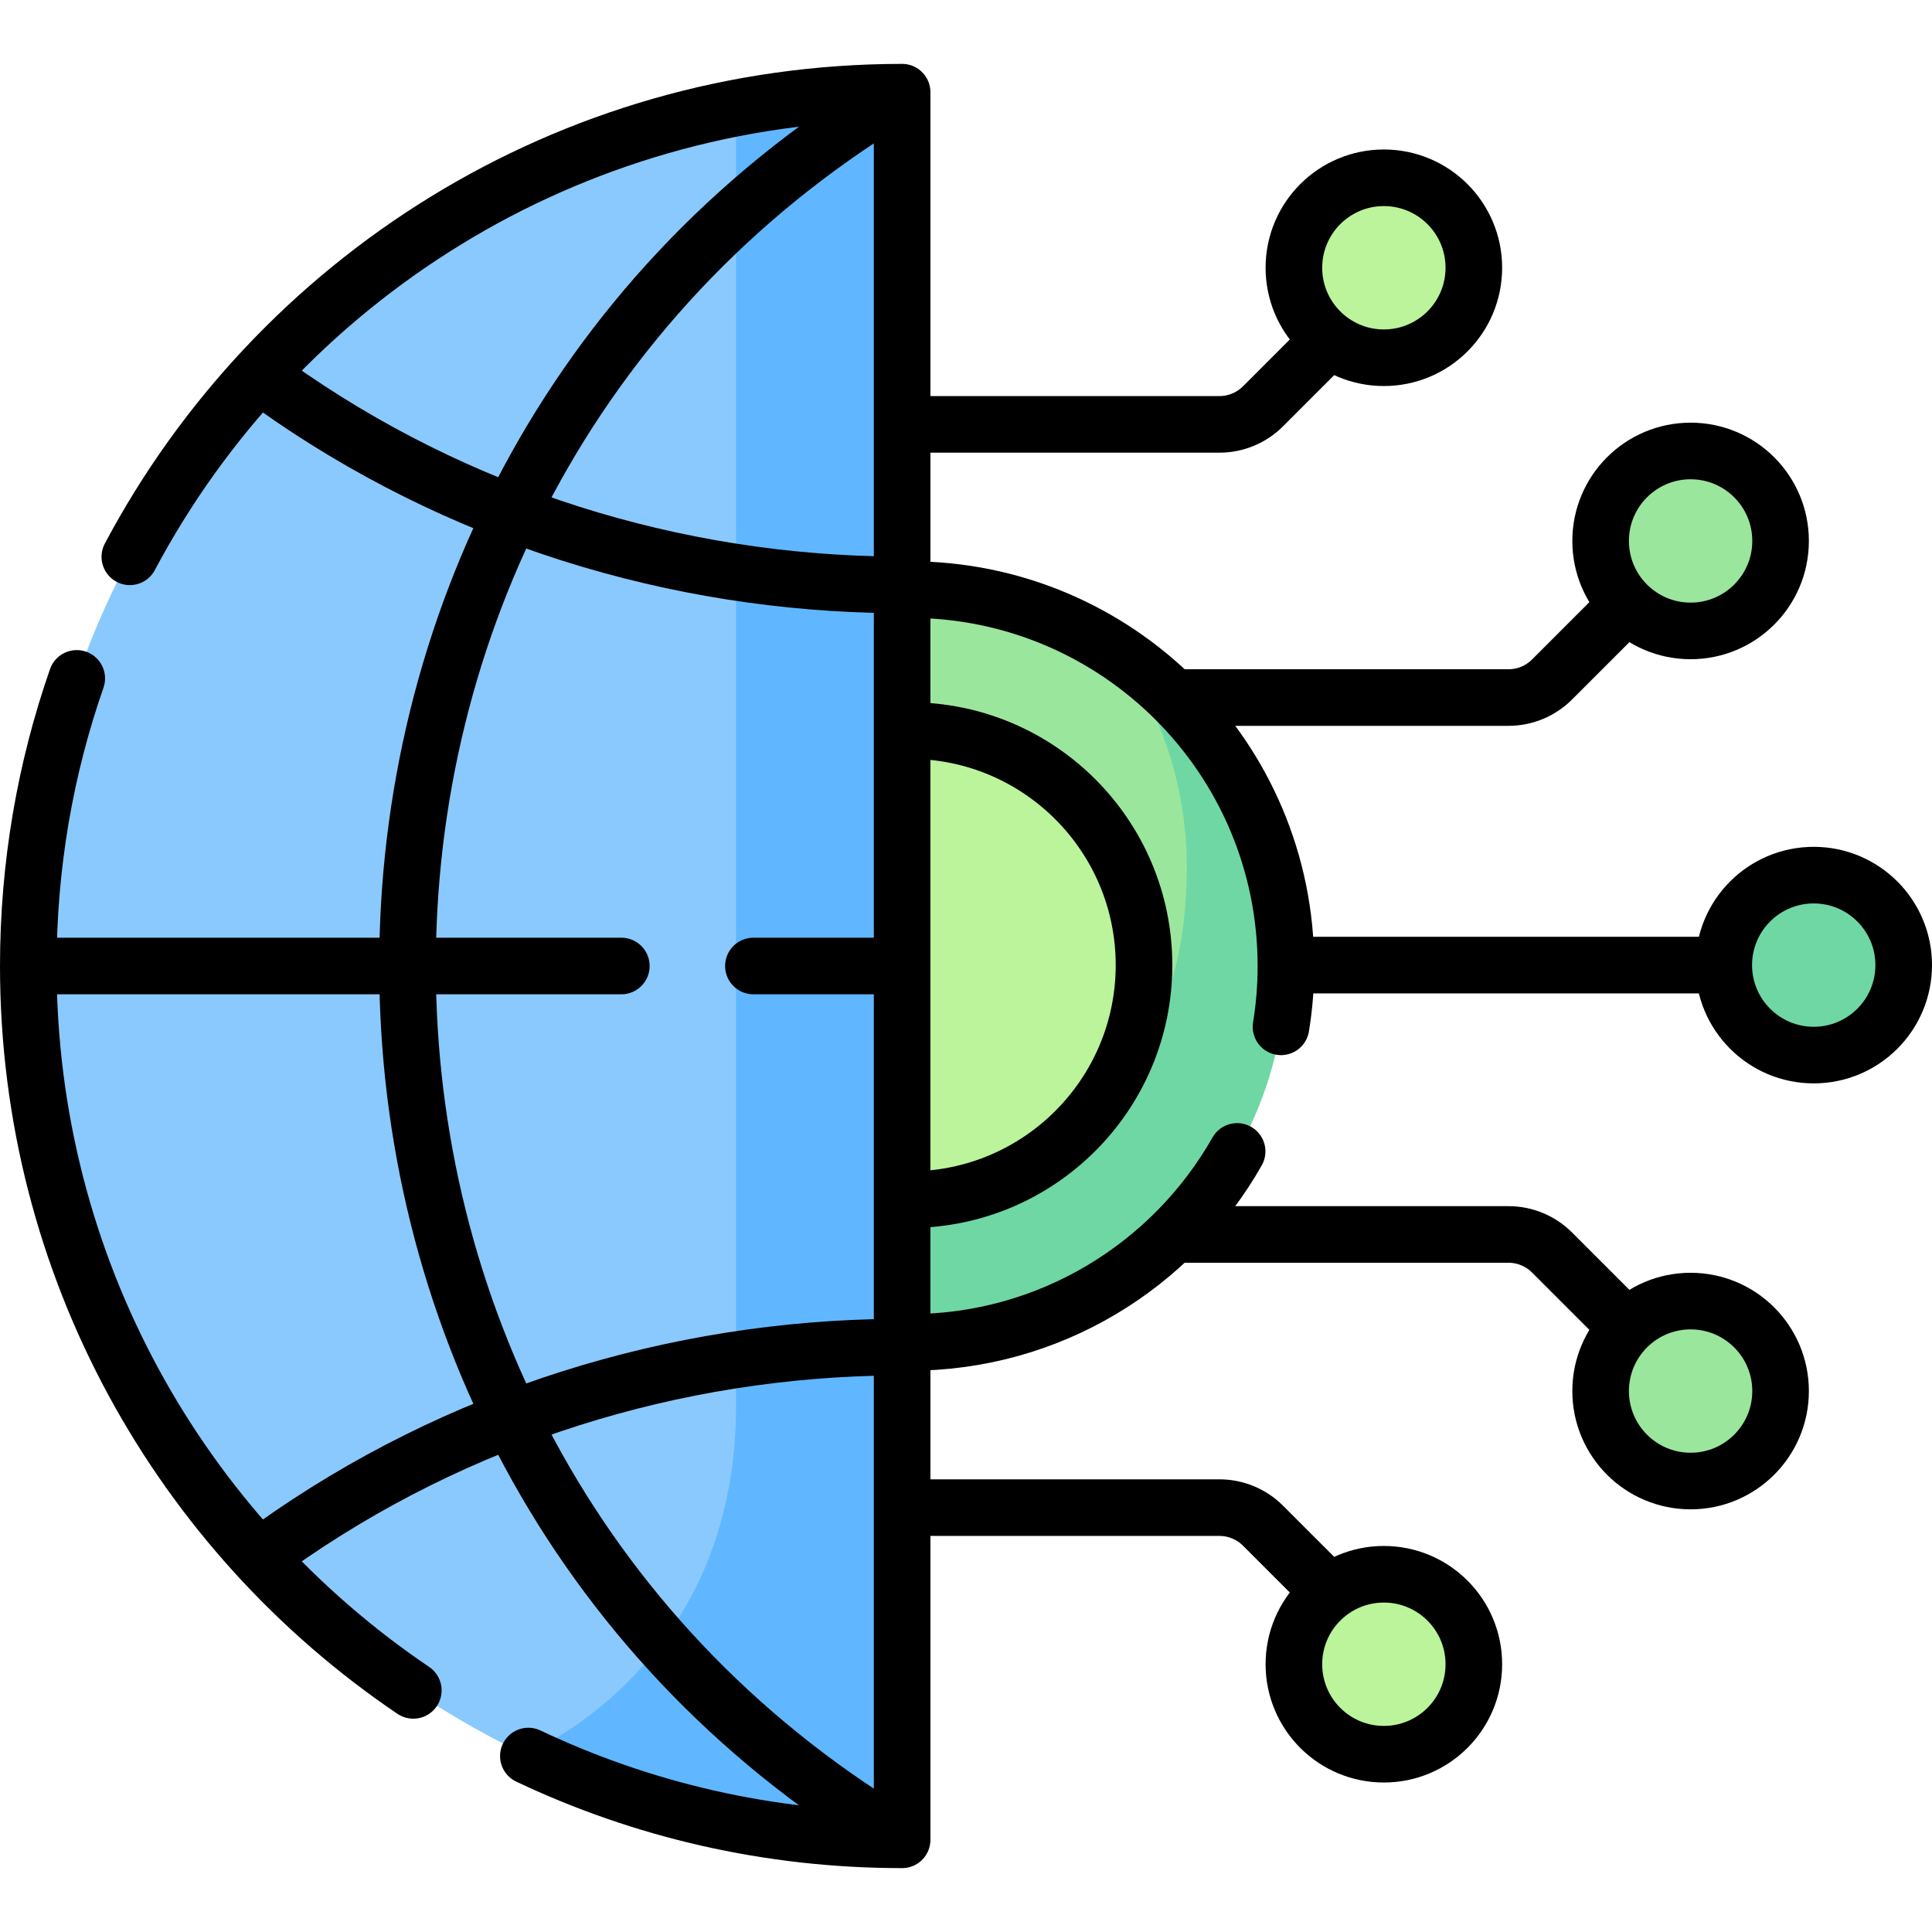
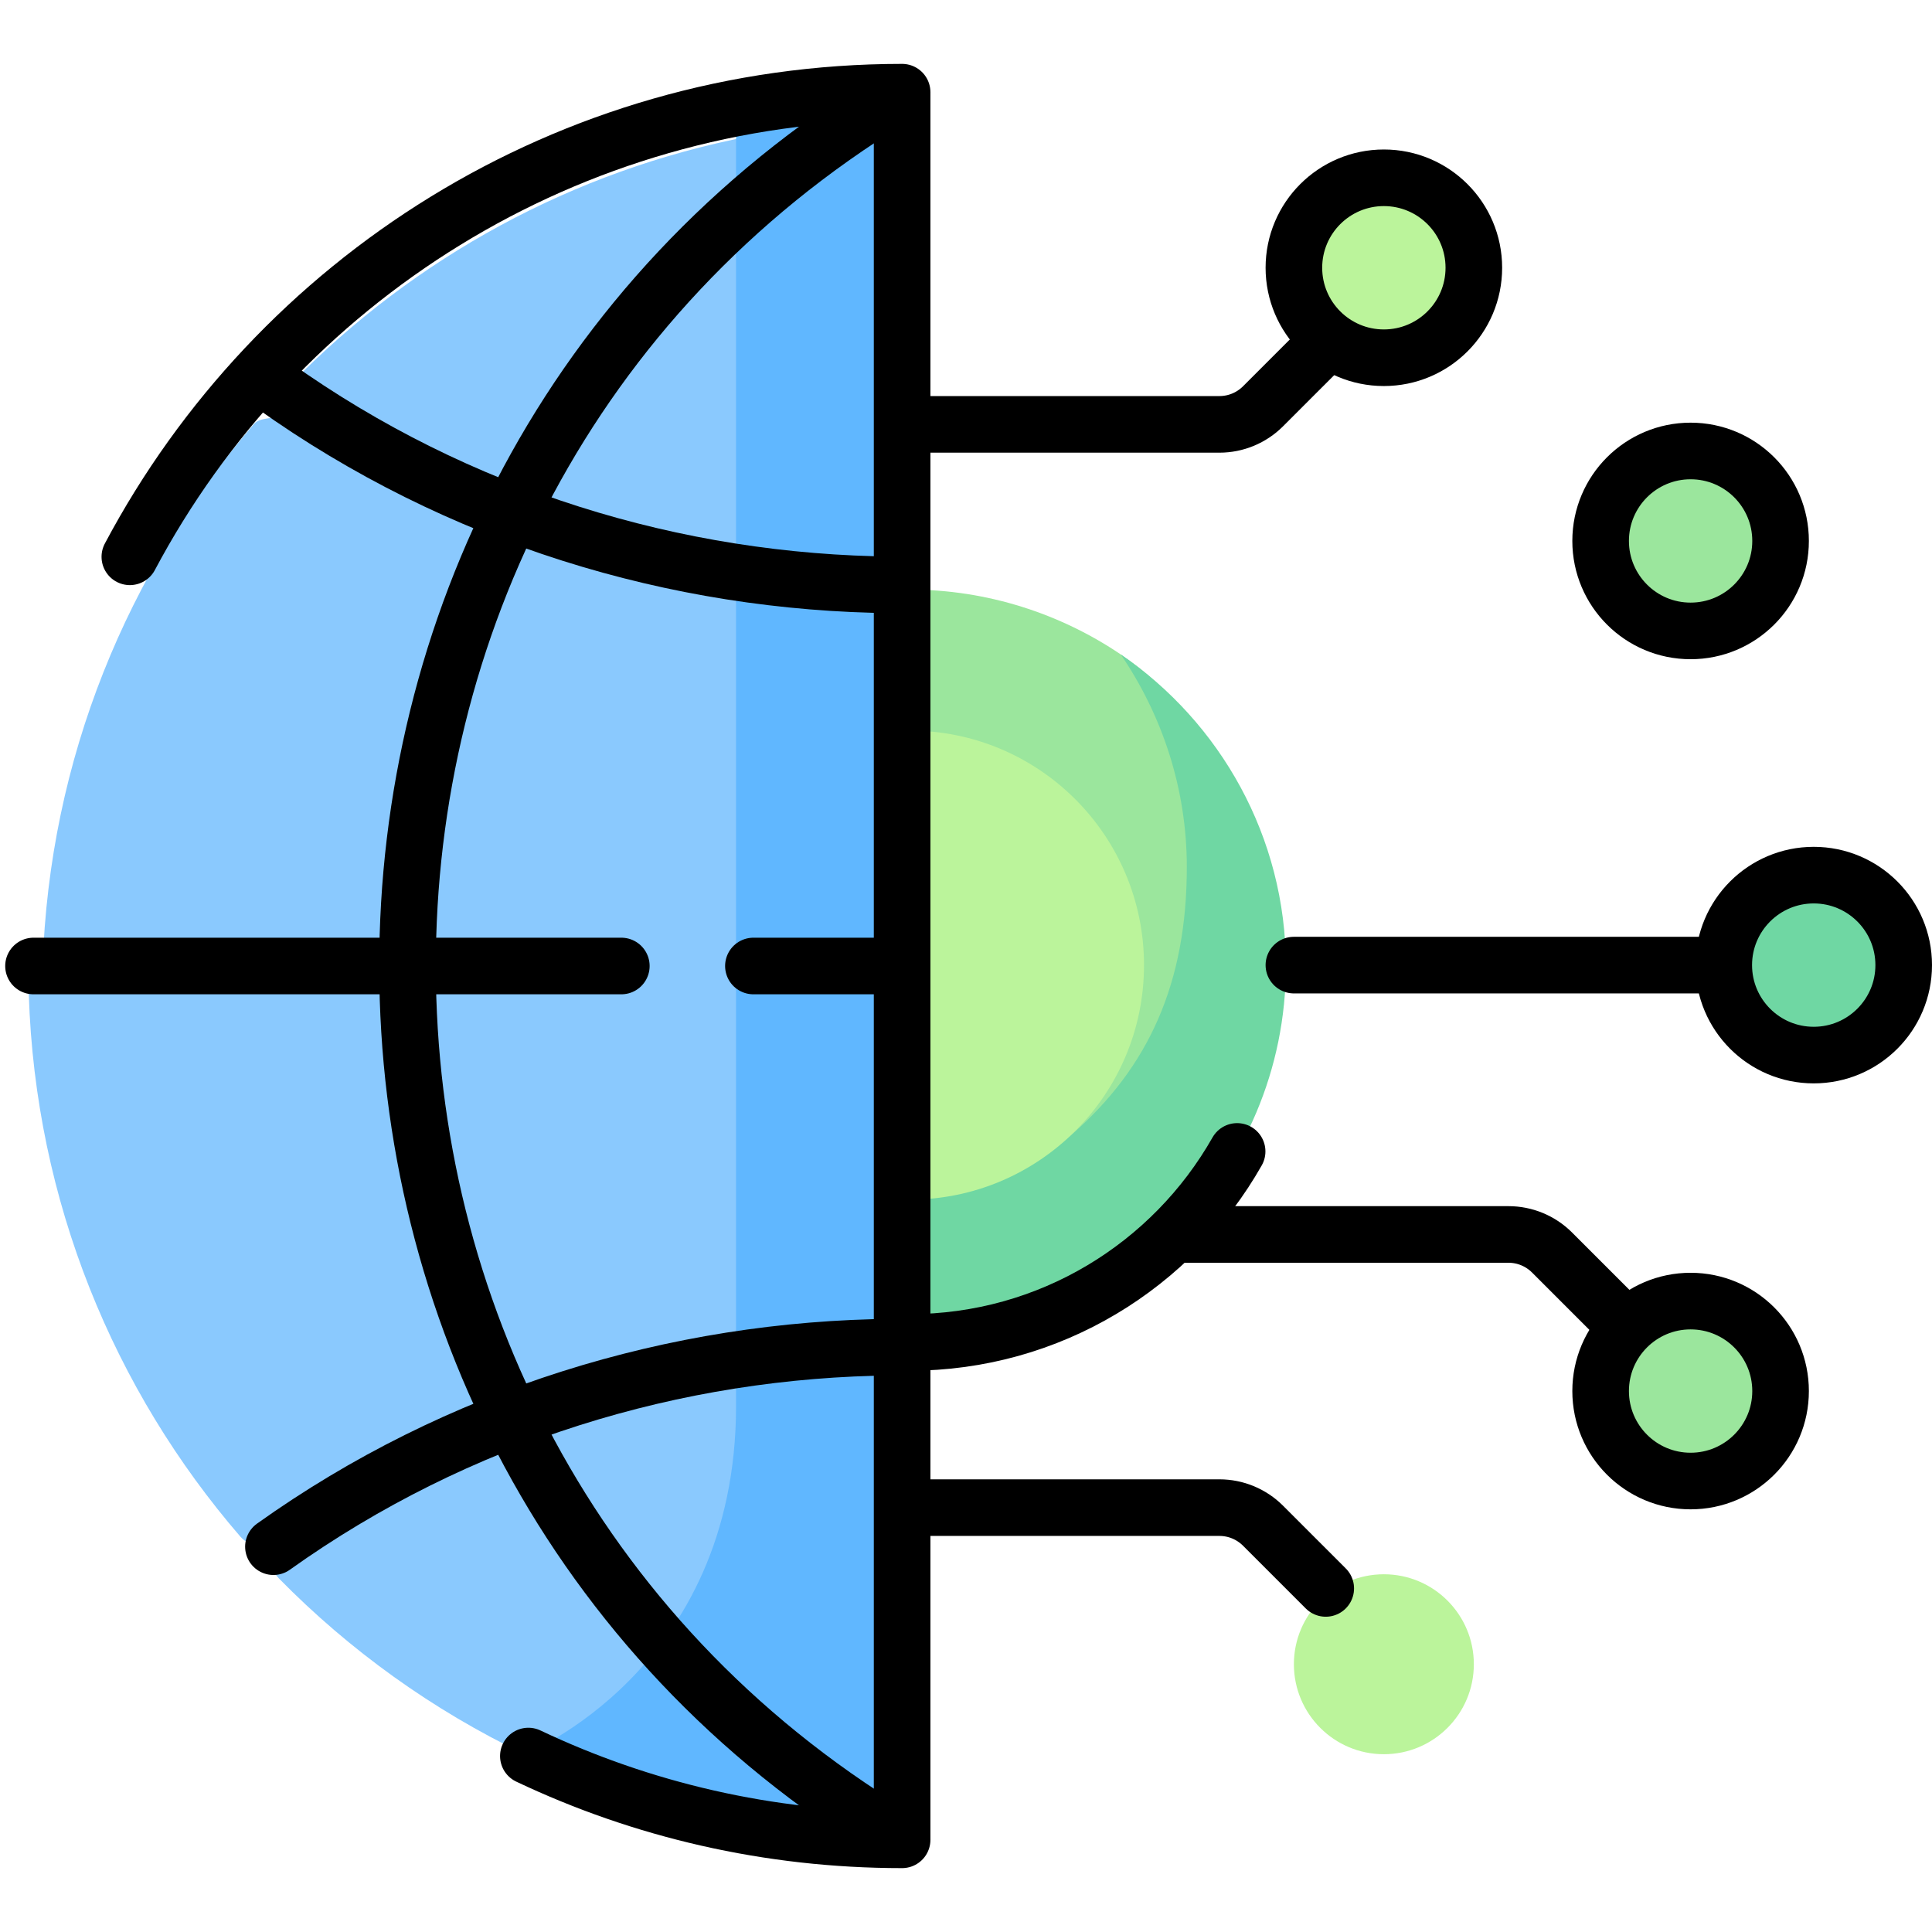
<svg xmlns="http://www.w3.org/2000/svg" id="Capa_1" x="0px" y="0px" viewBox="0 0 512 512" style="enable-background:new 0 0 512 512;" xml:space="preserve">
  <g>
    <g>
      <g>
        <circle style="fill:#9BE69D;" cx="448.027" cy="143.355" r="23.844" />
        <circle style="fill:#BBF49B;" cx="366.739" cy="70.96" r="23.844" />
        <circle style="fill:#BBF49B;" cx="366.739" cy="441.04" r="23.844" />
        <circle style="fill:#9BE69D;" cx="448.027" cy="368.645" r="23.844" />
        <circle style="fill:#6FD7A3;" cx="480.656" cy="255.763" r="23.844" />
        <path style="fill:#9BE69D;" d="M184.824,156.244h56.197c20.66,0,40.057,6.422,55.978,17.178&#10;&#09;&#09;&#09;&#09;c26.535,17.927,37.363,48.144,37.363,82.578c0,55.094-38.247,91.511-93.34,91.511h-56.197V156.244" />
        <path style="fill:#6FD7A3;" d="M296.999,173.422c10.926,16.001,17.522,35.485,17.522,56.323c0,30.667-10.032,53.128-30.66,71.048&#10;&#09;&#09;&#09;&#09;c-15.081,13.101-38.265,17.123-62.691,17.123l-36.346,0.999v36.841h56.197c55.094,0,99.756-44.662,99.756-99.756&#10;&#09;&#09;&#09;&#09;C340.777,221.744,323.304,191.384,296.999,173.422z" />
        <circle style="fill:#BBF49B;" cx="241.021" cy="255.763" r="62.153" />
      </g>
      <g>
-         <path style="fill:#8AC9FE;" d="M225.535,39.936l2.127,424.949c-3.6,0-7.17,11.15-10.73,10.98&#10;&#09;&#09;&#09;&#09;c-31.89-1.45-50.682,2.105-77.932-10.985c-24.35-11.68-46.34-27.5-65.06-46.55c-1.801-1.827-3.571-5.685-5.309-7.573&#10;&#09;&#09;&#09;&#09;c-1.659-1.802-3.289-1.632-4.891-3.487C30.22,368.46,9.37,318.38,7.63,263.5c-0.09-2.49,3.668-4.99,3.668-7.5&#10;&#09;&#09;&#09;&#09;s-3.758-5.01-3.668-7.5c1.73-54.83,22.55-104.86,56.02-143.66c1.748-2.031,5.915-0.979,7.733-2.946&#10;&#09;&#09;&#09;&#09;c1.593-1.723,0.829-6.472,2.477-8.144c32.24-32.83,74.19-56.1,121.21-65.14c9.51-1.84,5.705,3.646,15.594,3.016&#10;&#09;&#09;&#09;&#09;C215.575,31.316,220.535,39.936,225.535,39.936z" />
+         <path style="fill:#8AC9FE;" d="M225.535,39.936l2.127,424.949c-3.6,0-7.17,11.15-10.73,10.98&#10;&#09;&#09;&#09;&#09;c-31.89-1.45-50.682,2.105-77.932-10.985c-24.35-11.68-46.34-27.5-65.06-46.55c-1.801-1.827-3.571-5.685-5.309-7.573&#10;&#09;&#09;&#09;&#09;c-1.659-1.802-3.289-1.632-4.891-3.487C30.22,368.46,9.37,318.38,7.63,263.5c-0.09-2.49,3.668-4.99,3.668-7.5&#10;&#09;&#09;&#09;&#09;c1.73-54.83,22.55-104.86,56.02-143.66c1.748-2.031,5.915-0.979,7.733-2.946&#10;&#09;&#09;&#09;&#09;c1.593-1.723,0.829-6.472,2.477-8.144c32.24-32.83,74.19-56.1,121.21-65.14c9.51-1.84,5.705,3.646,15.594,3.016&#10;&#09;&#09;&#09;&#09;C215.575,31.316,220.535,39.936,225.535,39.936z" />
        <path style="fill:#60B7FF;" d="M239.066,33.213l-0.004,108.047l-3,7.121l3,7.869v92.256l-3,7.263l3,7.737v92.256l-3,7.841&#10;&#09;&#09;&#09;&#09;l3,7.159l0.004,105.581c-3.6,0-7.17,11.15-10.73,10.98c-31.89-1.45-62.094-9.347-89.344-22.437c0,0,56.07-22.05,56.07-92.33&#10;&#09;&#09;&#09;&#09;V28.616c9.51-1.84,19.244-3.083,29.134-3.713C229.106,24.593,234.066,33.213,239.066,33.213z" />
      </g>
    </g>
    <g>
      <line style="fill:none;stroke:#000000;stroke-width:15;stroke-linecap:round;stroke-linejoin:round;" x1="342.895" y1="255.763" x2="455.113" y2="255.763" />
      <circle style="fill:none;stroke:#000000;stroke-width:15;stroke-linecap:round;stroke-linejoin:round;" cx="448.027" cy="143.355" r="23.844" />
-       <path style="fill:none;stroke:#000000;stroke-width:15;stroke-linecap:round;stroke-linejoin:round;" d="M312.149,184.857h87.613&#10;&#09;&#09;&#09;c4.33,0,8.483-1.72,11.545-4.782l18.552-18.552" />
      <circle style="fill:none;stroke:#000000;stroke-width:15;stroke-linecap:round;stroke-linejoin:round;" cx="366.739" cy="70.96" r="23.844" />
      <path style="fill:none;stroke:#000000;stroke-width:15;stroke-linecap:round;stroke-linejoin:round;" d="M241.021,112.462h82.141&#10;&#09;&#09;&#09;c4.33,0,8.483-1.72,11.545-4.782l16.381-16.381" />
-       <circle style="fill:none;stroke:#000000;stroke-width:15;stroke-linecap:round;stroke-linejoin:round;" cx="366.739" cy="441.04" r="23.844" />
      <path style="fill:none;stroke:#000000;stroke-width:15;stroke-linecap:round;stroke-linejoin:round;" d="M241.021,399.538h82.141&#10;&#09;&#09;&#09;c4.33,0,8.483,1.72,11.545,4.782l16.629,16.629" />
      <circle style="fill:none;stroke:#000000;stroke-width:15;stroke-linecap:round;stroke-linejoin:round;" cx="448.027" cy="368.645" r="23.844" />
      <circle style="fill:none;stroke:#000000;stroke-width:15;stroke-linecap:round;stroke-linejoin:round;" cx="480.656" cy="255.763" r="23.844" />
      <path style="fill:none;stroke:#000000;stroke-width:15;stroke-linecap:round;stroke-linejoin:round;" d="M312.149,327.143h87.613&#10;&#09;&#09;&#09;c4.33,0,8.483,1.72,11.545,4.782l17.853,17.853" />
-       <path style="fill:none;stroke:#000000;stroke-width:15;stroke-linecap:round;stroke-linejoin:round;stroke-miterlimit:10;" d="&#10;&#09;&#09;&#09;M241.02,156.24c55.09,0,99.76,44.67,99.76,99.76c0,5.49-0.44,10.87-1.3,16.12" />
      <path style="fill:none;stroke:#000000;stroke-width:15;stroke-linecap:round;stroke-linejoin:round;stroke-miterlimit:10;" d="&#10;&#09;&#09;&#09;M241.02,355.76c37.22,0,69.69-20.39,86.83-50.62" />
-       <path style="fill:none;stroke:#000000;stroke-width:15;stroke-linecap:round;stroke-linejoin:round;stroke-miterlimit:10;" d="&#10;&#09;&#09;&#09;M241.021,193.61c34.326,0,62.153,27.827,62.153,62.153s-27.827,62.153-62.153,62.153" />
      <path style="fill:none;stroke:#000000;stroke-width:15;stroke-linecap:round;stroke-linejoin:round;stroke-miterlimit:10;" d="&#10;&#09;&#09;&#09;M34.41,147.56C73.3,74.31,150.36,24.43,239.07,24.43v2.46v458.22v2.46c-35.44,0-69.02-7.96-99.05-22.2" />
-       <path style="fill:none;stroke:#000000;stroke-width:15;stroke-linecap:round;stroke-linejoin:round;stroke-miterlimit:10;" d="&#10;&#09;&#09;&#09;M20.34,179.78C12.02,203.65,7.5,229.3,7.5,256c0,79.9,40.47,150.35,102.03,191.97" />
      <polyline style="fill:none;stroke:#000000;stroke-width:15;stroke-linecap:round;stroke-linejoin:round;stroke-miterlimit:10;" points="&#10;&#09;&#09;&#09;8.88,256 108,256 164.66,256 &#09;&#09;" />
      <line style="fill:none;stroke:#000000;stroke-width:15;stroke-linecap:round;stroke-linejoin:round;stroke-miterlimit:10;" x1="237.69" y1="256" x2="199.66" y2="256" />
      <path style="fill:none;stroke:#000000;stroke-width:15;stroke-linecap:round;stroke-linejoin:round;stroke-miterlimit:10;" d="&#10;&#09;&#09;&#09;M236.274,26.118c-171.334,104.559-170.919,356.064,0.563,460.11" />
      <path style="fill:none;stroke:#000000;stroke-width:15;stroke-linecap:round;stroke-linejoin:round;stroke-miterlimit:10;" d="&#10;&#09;&#09;&#09;M72.462,102.112c48.774,34.792,106.517,52.413,164.376,52.883" />
      <path style="fill:none;stroke:#000000;stroke-width:15;stroke-linecap:round;stroke-linejoin:round;stroke-miterlimit:10;" d="&#10;&#09;&#09;&#09;M72.462,409.888c48.774-34.792,106.517-52.413,164.376-52.883" />
    </g>
  </g>
  <g />
  <g />
  <g />
  <g />
  <g />
  <g />
  <g />
  <g />
  <g />
  <g />
  <g />
  <g />
  <g />
  <g />
  <g />
</svg>